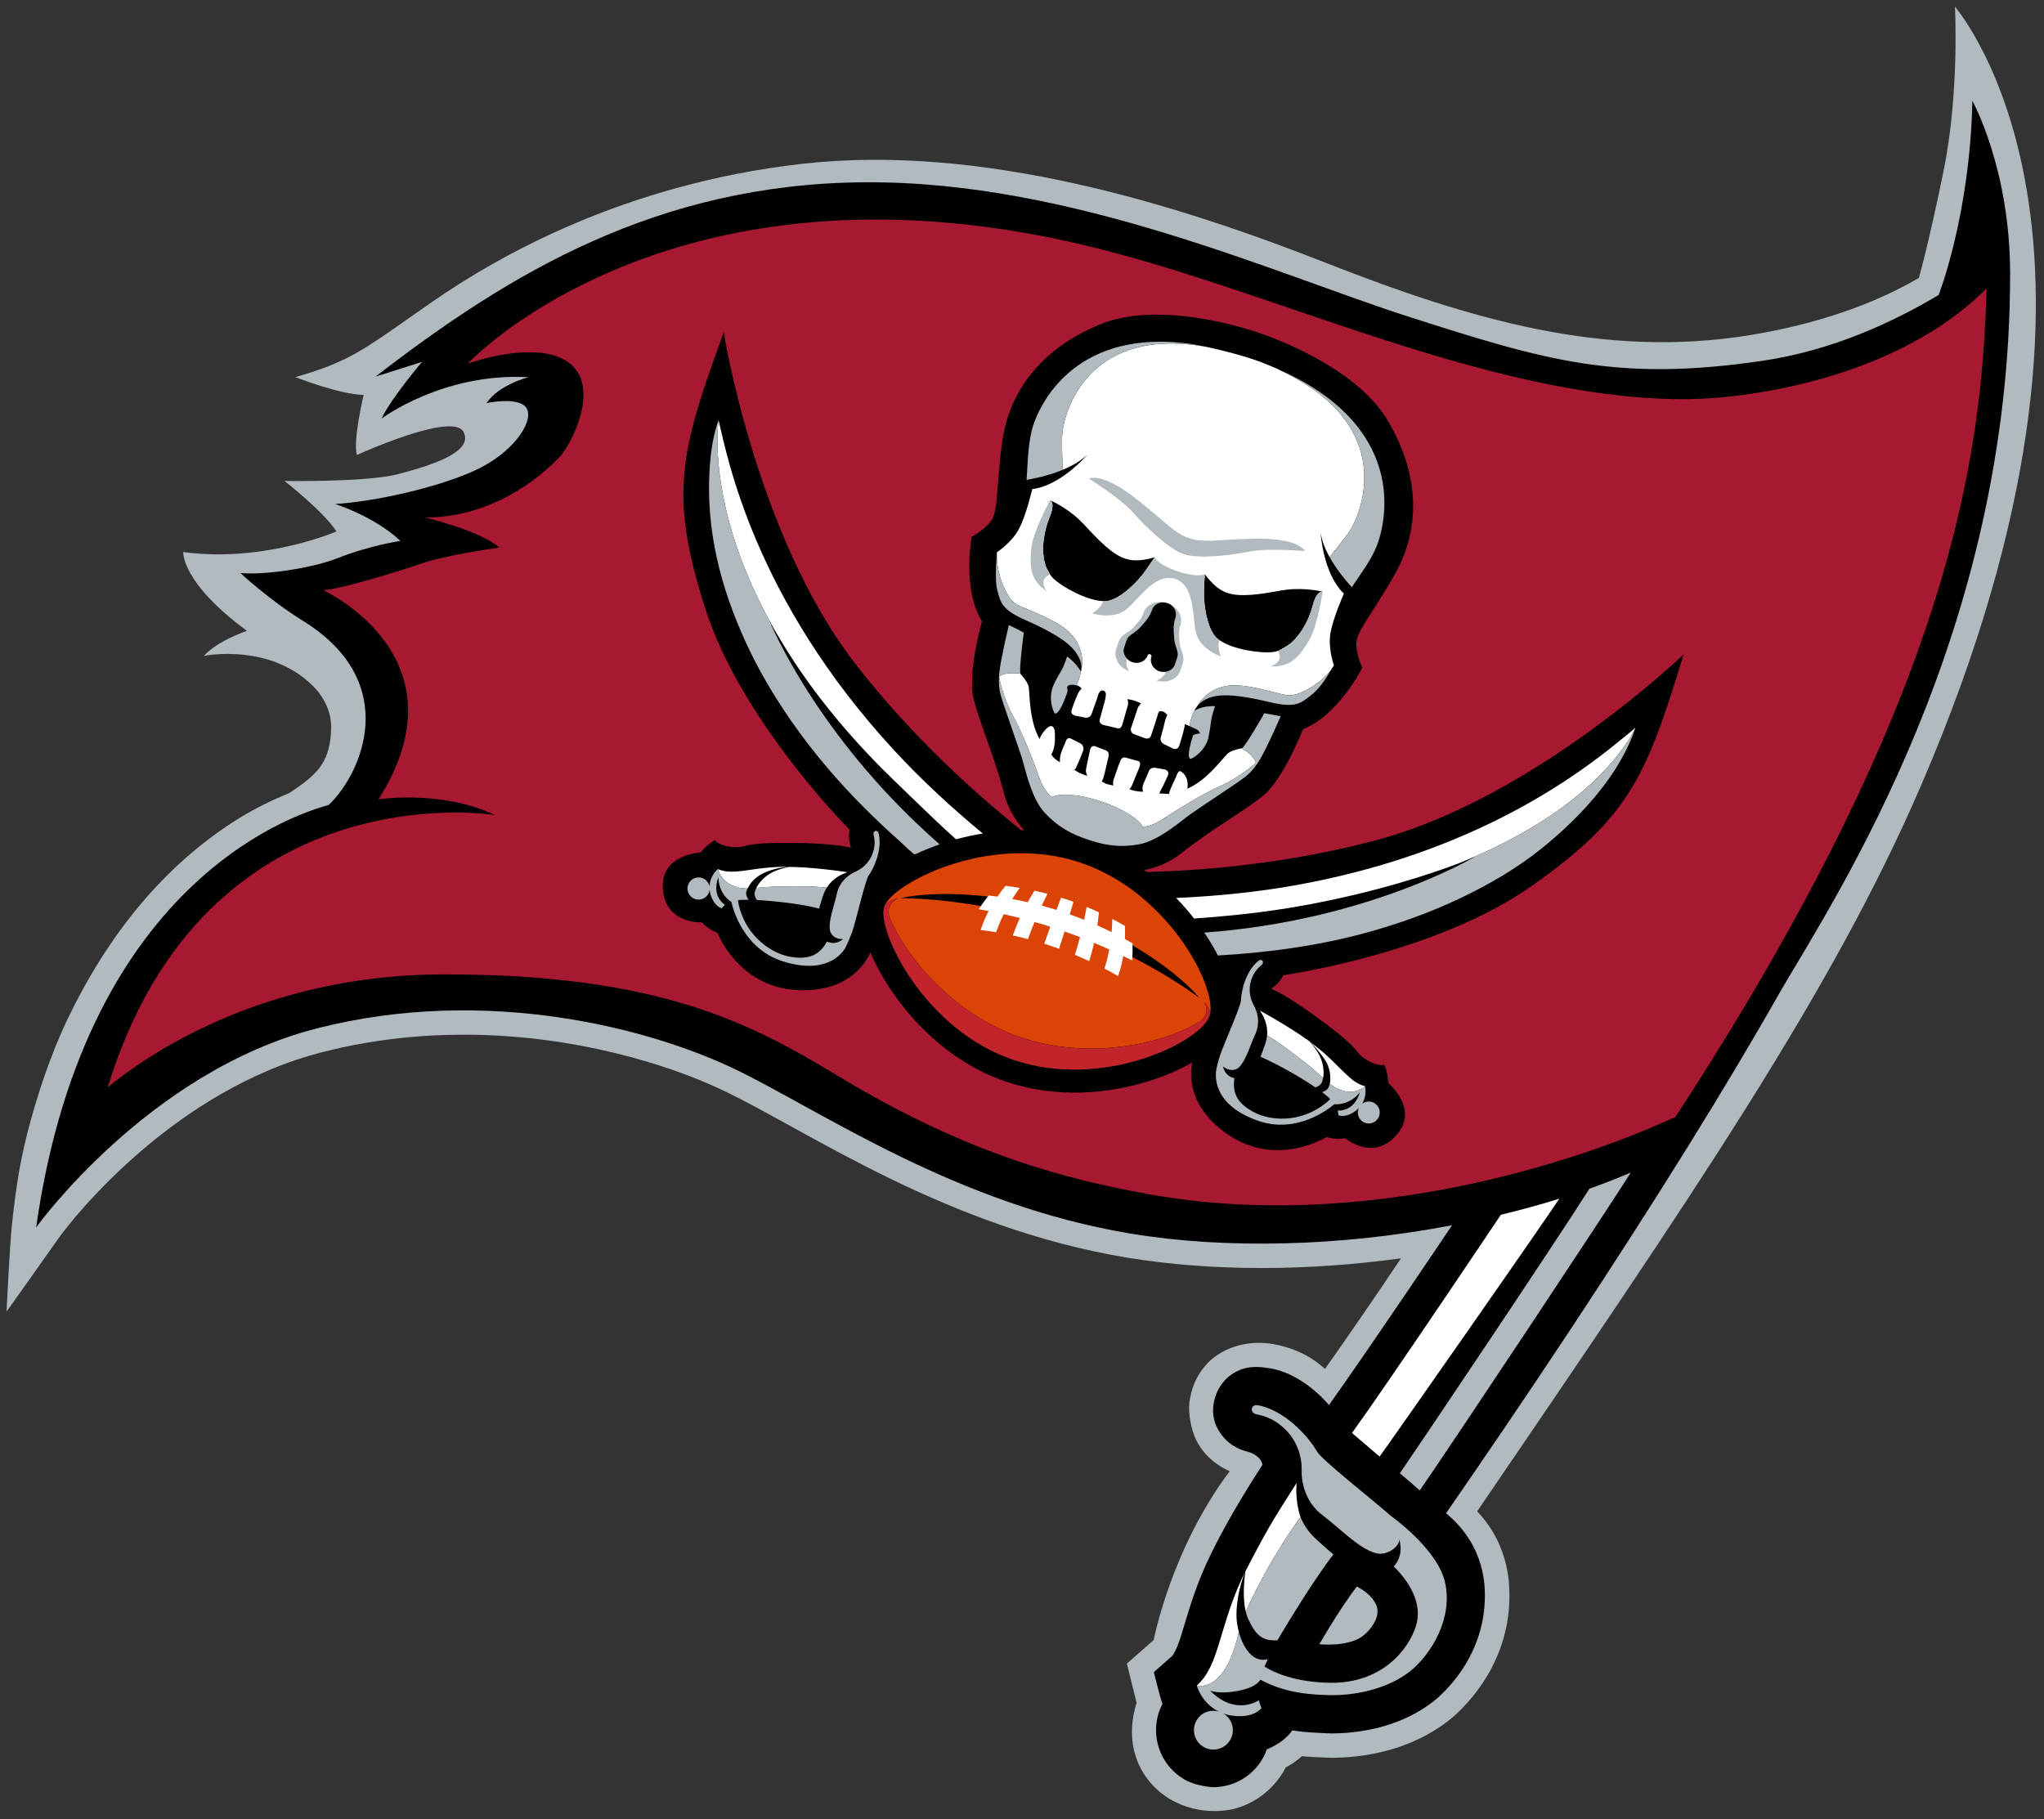
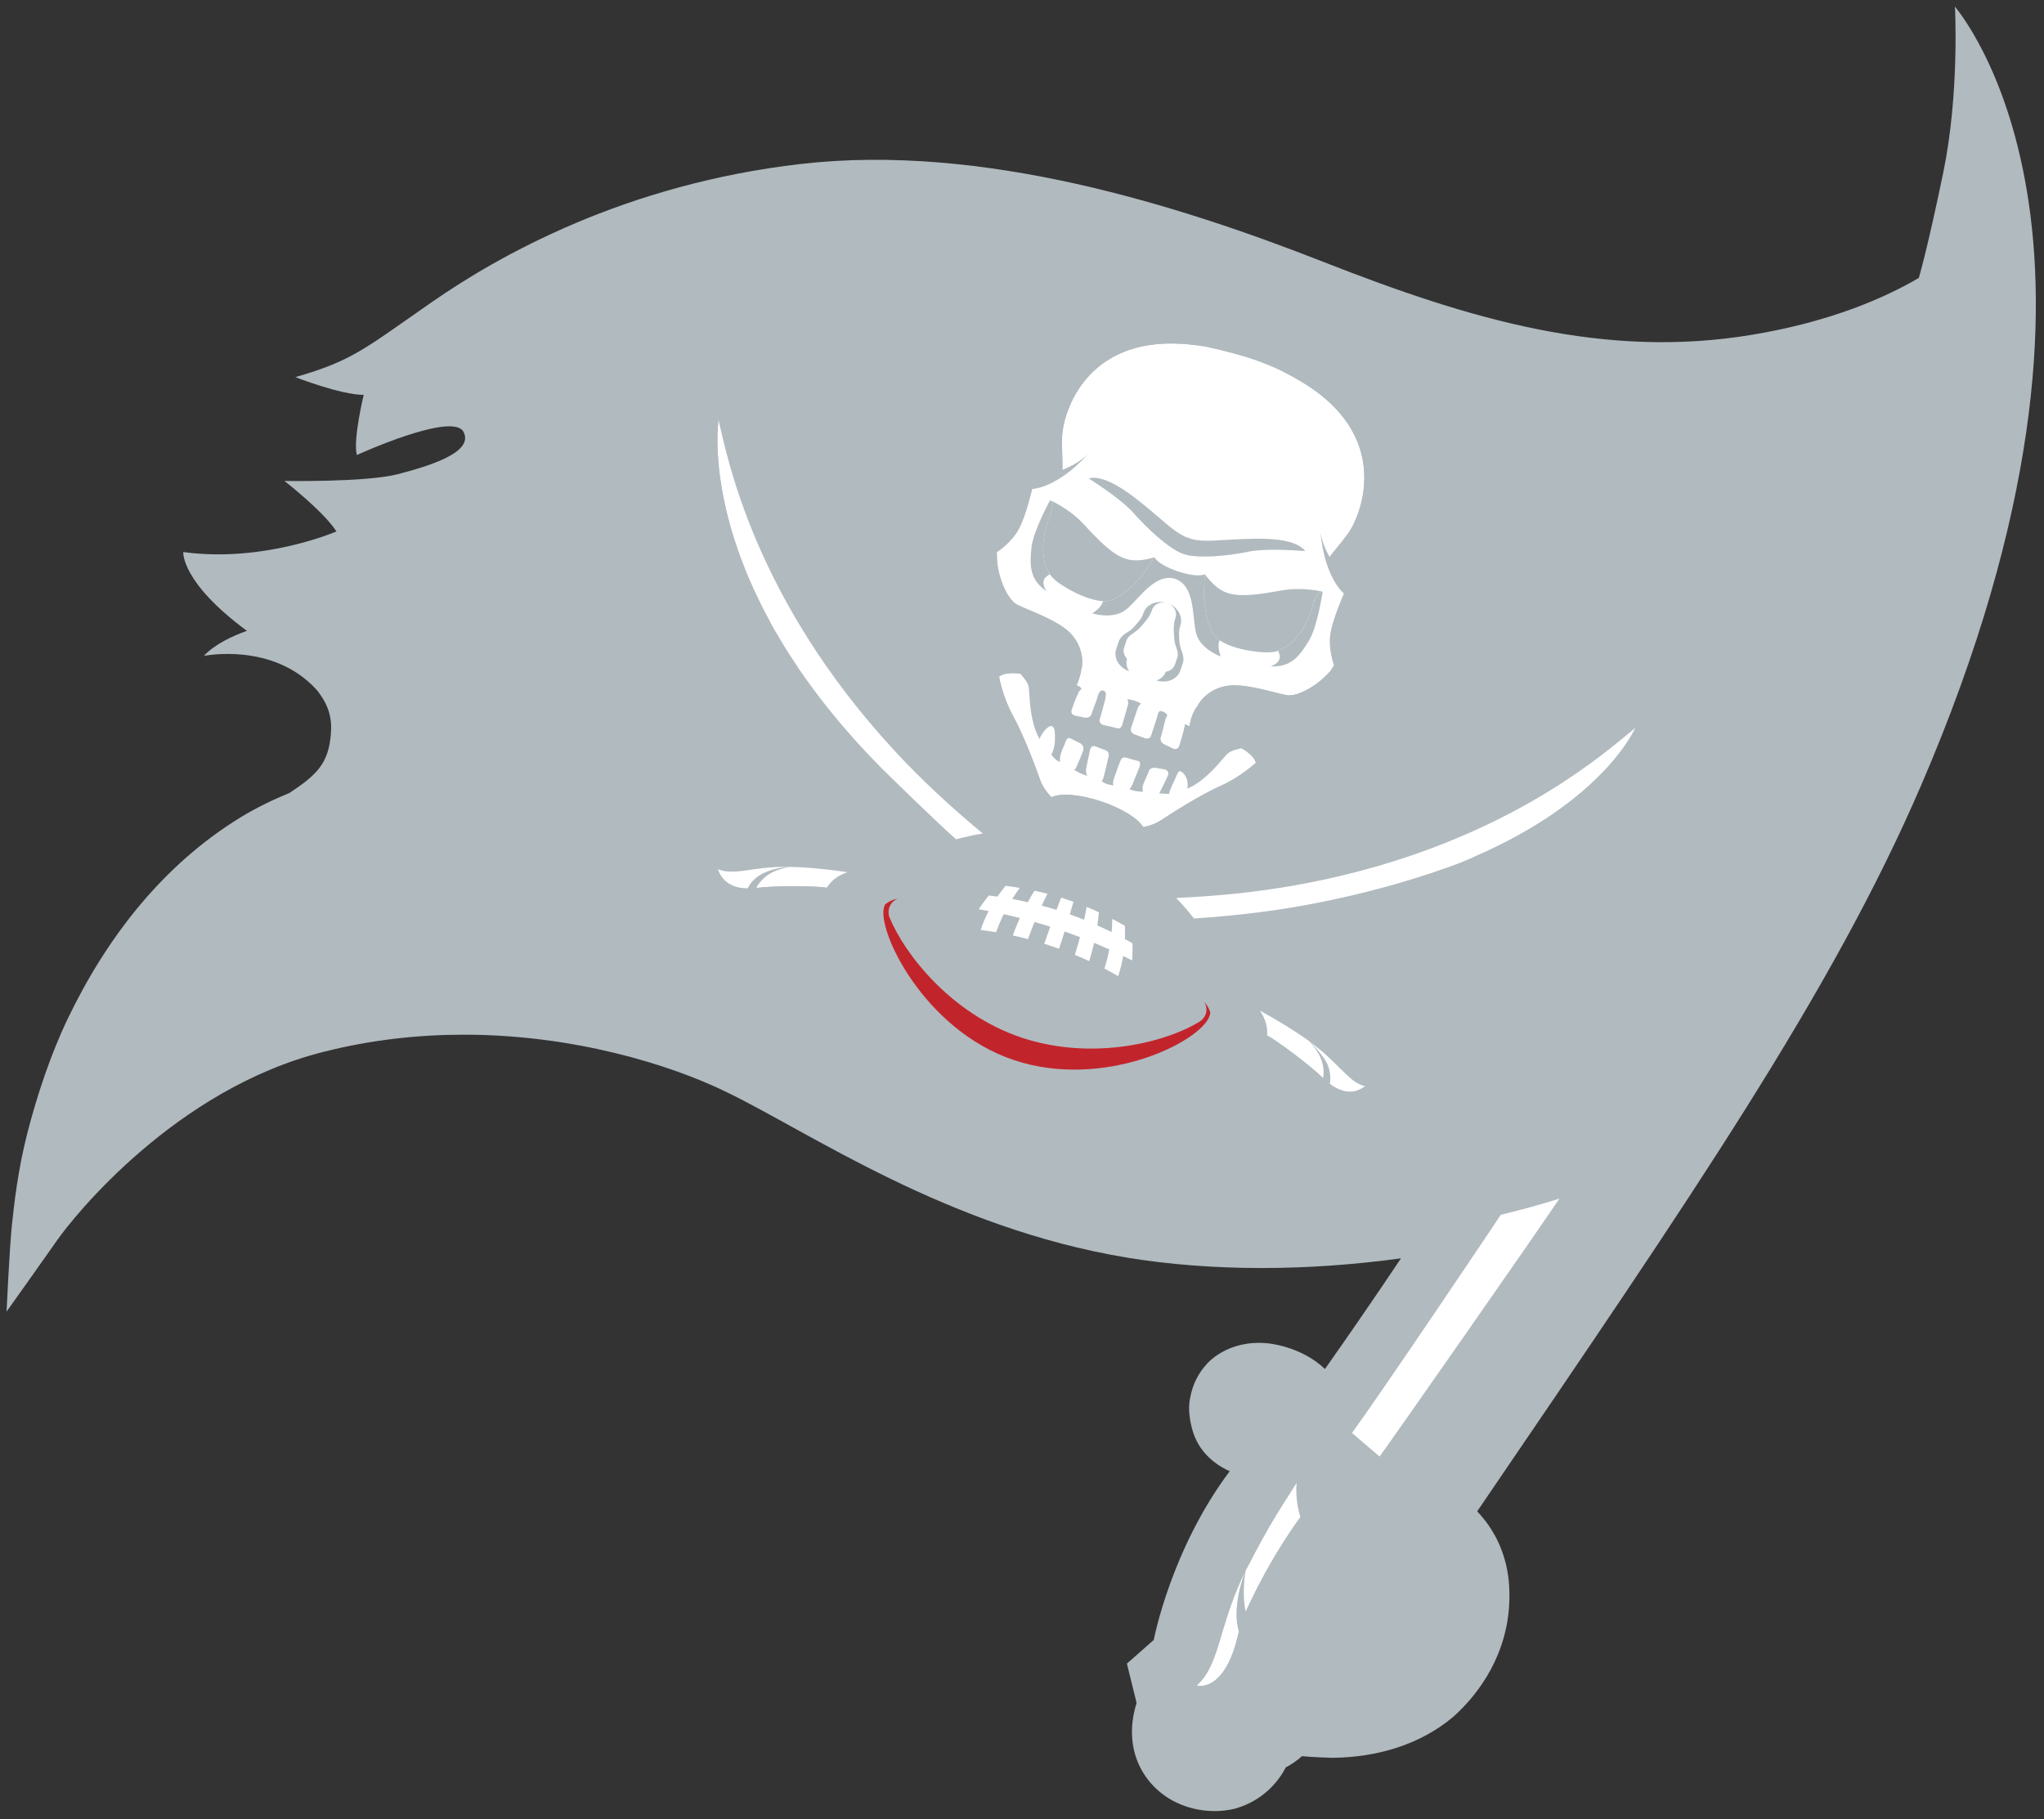
<svg xmlns="http://www.w3.org/2000/svg" viewBox="0 0 300 267.02">
  <rect x="0" y="0" width="300" height="267.02" fill="#333333" stroke="none" />
  <g transform="matrix(.693 0 0 .693 -23.292 -39.934)" fill-rule="evenodd">
    <g>
      <path d="m447.65 59.002s1.001 18.324-2.46 35.099c-3.344 16.209-5.185 22.385-5.185 22.385-7.078 4.15-18.536 9.255-35.285 12.042-31.259 5.211-59.625-3.185-90.592-15.342-30.976-12.157-72.419-25.251-110.87-20.836-37.284 4.282-63.96 19.385-78.143 29.233-14.183 9.839-16.793 12.44-28.95 15.917 0 0 9.556 3.76 14.475 3.76 0 0-2.318 9.564-1.451 12.741 0 0 20.261-9.264 22.579-4.919 2.318 4.344-7.237 7.246-13.891 8.972-6.654 1.743-24.03 1.442-24.03 1.442s8.149 6.308 11.024 10.688c0 0-15.36 6.689-32.445 4.371 0 0-0.566 6.326 13.475 16.687-2.99 1.071-6.777 2.805-9.122 5.309 0 0 14.714-3.035 23.96 7.264 2.433 3.053 3.229 5.786 2.955 9.237-0.504 6.255-2.902 8.644-8.795 12.537-3.371 1.371-6.954 3.088-10.414 5.202-16.271 9.998-28.171 25.216-36.523 42.602-3.619 7.529-6.512 16.28-8.556 24.216-2.044 7.981-2.796 15.068-3.274 19.492-0.478 4.415-1.133 18.333-1.133 18.333s7.299-10.228 10.723-15.13c3.406-4.884 24.995-32.029 56.44-39.894 10.06-2.557 20.076-3.628 29.649-3.628 23.013-0.018 43.566 6.229 55.732 12.183 17.66 8.547 46.672 28.72 84.708 35.028 8.955 1.478 18.607 2.212 28.614 2.212 9.6 0 19.536-0.699 29.463-2.053-5.609 8.37-10.989 16.191-16.103 23.438-5.185-4.937-12.219-5.45-12.219-5.45-8.529-0.805-12.802 4.388-12.802 4.388-1.726 1.867-3.018 4.291-3.522 7.149-0.602 2.646 0.115 5.725 0.611 7.29 1.627 5.167 6.042 7.521 7.759 8.273-12.466 16.607-16.085 35.728-16.085 35.736l-5.689 5.017 2.053 8.317c-3.167 10.201 1.805 17.855 8.255 21.022 6.547 3.221 12.661 1.354 12.661 1.354 3.849-1.079 7.335-3.504 9.706-7.061 0.364-0.54 0.681-1.088 0.964-1.637 1.327-0.717 2.469-1.522 3.442-2.389 1.796 0.203 6.397 0.345 6.397 0.345 9.432-0.08 18.651-2.752 25.685-8.724 5.539-4.955 11.635-13.404 11.847-24.951 0-2.168 0.398-10.909-6.822-18.527 45.558-66.889 75.135-109.95 94.016-153.76 50.025-116.14 7.353-164.56 7.167-164.97z" fill="#b1babf" />
-       <path d="m451.34 78.998c-0.505 24.225-7.141 41.098-7.141 41.098-9.484 5.68-22.429 11.741-37.214 13.935-30.887 4.565-46.061-0.053-74.666-9.202-28.587-9.149-71.49-28.888-115.52-28.596-44.044 0.283-75.48 19.403-103.64 41.151 0.434-0.133 7.344-2.292 9.839-3.114 0 0-6.574 7.715-8.573 12.006 0 0 13.104-9.794 31.091-8.75 0 0-6.255 1.566-8.865 5.477 0 0 7.299-1.575 8.6 1.301 1.31 2.867-3.123 9.387-11.201 13.033-8.078 3.654-21.12 6.521-29.463 7.043 0 0 8.352 2.61 13.82 7.821 0 0-6.37 0.911-13.298 3.645-5.769 2.283-16.165 3.654-20.598 3.132 0 0 6.069 5.68 13.298 10.166 21.164 13.13 12.228 32.595 5.415 38.974-4.486 1.274-51.246 13.997-61.961 89.486 0 0 23.694-33.055 59.572-42.186 35.886-9.131 70.676 0 88.937 8.91 18.262 8.918 46.53 28.481 83.275 34.577 20.208 3.353 44.54 2.743 68.092-1.761-0.38 0.584-18.35 27.313-26.074 38.09 0 0-5.733-7.202-13.493-7.919 0 0-3.256-0.655-5.893 0.717v9e-3c-2.327 1.071-4.318 3.362-4.964 6.538-0.654 3.221 0.513 5.716 2.036 7.485 1.45 1.69 3.273 2.548 4.75 2.946 1.318 0.319 3.15 1.124 3.495 2.867-3.539 5.45-8.388 13.325-11.883 20.934-2.743 5.99-4.052 11.13-5.149 14.59-1.035 3.548-1.955 4.937-2.256 5.114l-3.725 3.283s1.425 5.76 1.831 6.724c-0.902 1.716-1.354 3.61-1.363 5.477v0.106c0 3.911 1.929 7.751 5.433 10.061 2.734 1.884 6.689 1.999 6.689 1.999 3.902 0 7.733-1.929 10.042-5.397 0.557-0.841 0.983-1.725 1.292-2.61 2.805-1.141 4.53-2.734 5.424-4.043 2.079 0.478 8.131 0.664 8.379 0.664 8.458-0.062 16.474-2.486 22.341-7.485 4.716-4.22 9.865-11.439 10.033-21.111 0-1.725 0.522-10.821-8.211-18.041 7.547-10.909 16.82-24.508 26.57-39.257 18.129-27.472 32.958-51.343 44.239-71.276 11.803-20.262 48.733-75.923 48.654-152.14-0.035-22.208-7.989-36.47-7.989-36.47z" />
-       <path d="m219.99 104.13c-58.702-0.312-87.302 30.503-87.316 30.518 9e-3 -9e-3 13.944-5.079 20.969-0.514 7.636 4.964 0.903 17.767-1.557 20.324-7.061 7.353-17.208 12.783-28.418 12.783 0 0 11.863 2.851 15.703 6.381 0 0-11.005 1.442-17.004 3.522-5.99 2.088-17.723 5.477-20.324 5.477 0 0 30.905 14.129 11.723 44.309 0 0 13.413-2.053 24.588 3.309 0 0-61.225-9.882-81.938 57.697 7.804-6.432 32.321-23.73 70.49-23.916 46.079-0.203 65.844 10.396 84.15 21.482 27.906 16.917 49.007 21.925 65.039 24.916 46.071 8.6 92.336-6.893 112.38-16.236 58.192-89.159 64.888-139.52 65.879-175.48-18.801 18.925-50.308 23.561-64.588 23.473-42.487-0.257-88.505-24.164-129.33-33.277-14.79-3.3-28.27-4.705-40.453-4.769zm57.447 20.152c11.169-0.283 22.371 3.709 22.504 3.756 0.177 0.053 20.288 6.38 27.578 18.66 7.326 12.343 6.353 23.579 1.92 31.781-4.432 8.211-8.697 12.837-8.582 15.58 0.106 2.734 1.281 4.981 1.281 4.981s-5.078 10.149-12.555 13.016c0 0-4.131 10.68-8.59 14.219-4.442 3.539-11.078 7.185-17.068 11.98-2.362 1.893-5.077 3.06-7.971 3.652 0.195 0.142 0.38 0.284 0.574 0.426 12.042-0.319 30.056-1.778 48.91-6.848 33.206-8.936 64.748-39.25 64.748-39.25-7.891 25.818-11.414 34.349-32.002 48.93-20.598 14.572-52.848 19.021-52.848 19.021-0.363 1.398-2.496 2.867-2.496 2.867s3.302 1.22 11.406 7.316c8.096 6.096 5.901 5.796 8.484 7.539 2.427 1.629 3.869 1.298 4.035 1.252l0.018-6e-3c0.779 1.566 0.877 3.894 0.877 3.894 1.079 1.018 6.36 6.059 1.449 11.279-4.919 5.22-10.6 0.373-10.6 0.373-2.008 0.425-3.963-0.24-3.963-0.24s-10.512 6.619-20.951-0.592c-8.495-5.857-7.981-12.803-7.484-15.201-2.868 1.646-5.948 2.929-9.105 3.92-8.521 2.672-19.394 3.778-30.197 0.186-7.096-2.389-12.971-6.529-17.607-11.121-4.645-4.601-8.078-9.68-10.316-14.254-0.336-0.699-0.654-1.388-0.938-2.061-0.743 1.77-4.301 8.485-15.316 8.006-12.679-0.549-17.076-12.166-17.076-12.166s-1.956-0.654-3.301-2.193c0 0-7.448 0.442-8.227-6.689-0.77-7.131 6.493-7.962 7.971-8.121 0 0 1.469-1.805 3.035-2.584 0 0 0.885 1.283 3.99 1.451 3.106 0.168 1.177-0.921 11.316-0.895 10.14 0.018 13.502 1.045 13.502 1.045s-0.815-2.461-0.258-3.797c0 0-23.03-23.003-30.666-47.051s-5.3-32.967 3.973-58.324c0 0 6.875 43.203 27.977 70.348 12.042 15.492 25.589 27.569 35.012 35.09 0.212 0 0.432 0.01 0.645 0.01-2.008-2.239-3.538-4.867-4.299-7.875-1.885-7.432-4.973-14.342-6.389-19.846-1.416-5.512 1.734-16.527 1.734-16.527-4.229-6.777-2.168-17.934-2.168-17.934s2.292-1.089 4.035-3.203c1.734-2.123 1.131-8.388 2.547-17.607 1.416-9.219 7.416-18.758 20.705-24.182 3.305-1.349 7.023-1.917 10.746-2.012z" fill="#a71930" />
-       <path d="m249.18 238.35c-12.944 0.211-24.428 6.091-27.564 10.053-0.17 0.215-0.33 0.44-0.465 0.678-0.014 0.025-0.03 0.075-0.051 0.094 1.236-1.014 2.607-1.211 2.607-1.211-2.172 1.005-2.076 3.175-1.705 3.978 3.164 7.738 13.043 20.447 27.912 25.439 15.149 5.081 30.88 0.972 37.928-3.471 0.82-0.581 1.906-2.046 0.848-4.043 0 0 0.826 0.845 1.258 2.199 0.183-1.316-0.103-3.178-0.834-5.359-2.825-8.406-12.24-21.525-26.758-26.396-4.383-1.47-8.861-2.031-13.176-1.961zm-14.652 8.635c2.548 0.02 5.348 0.184 8.316 0.537-0.518 0.649-1.016 1.321-1.494 2.014-6.461-1.153-12.328-1.632-17.07-1.674 2.456-0.545 6.002-0.91 10.248-0.877zm38.932 10.869c6.682 3.917 11.655 8.133 14.189 11.152-3.715-2.74-8.546-5.782-14.219-8.672 0.037-0.832 0.048-1.659 0.029-2.481z" fill="#dc4405" />
      <path d="m282.12 130.38c-19.495-0.247-23.493 15.662-23.574 19.826-0.062 3.352 0.161 5.616 0.055 6.961 1.982-0.814 3.893-1.867 5.354-3.273-0.337 0.389-5.841 6.655-11.725 7.318 0 0-1.292 5.67-2.867 8.537-1.557 2.876-4.609 4.84-4.609 4.84-0.292 4.052 1.893 9.918 4.326 11.139 2.424 1.221 8.91 3.363 11.432 6.238 2.513 2.876 2.584 5.928 2 8.096-0.186 0.894-0.575 1.955-0.885 2.725 0.08 0.018 0.152 0.035 0.213 0.053 0.531 0.186 0.823 0.549 0.812 0.744 0 0-0.282 0.177-0.494 0.504-0.203 0.327-0.559 1.168-0.656 1.398-0.354 0.876-0.608 1.583-0.91 2.459-0.018 0.026-0.018 0.053-0.018 0.08-0.283 0.841 0.566 1.133 0.566 1.133 0 9e-3 0.087 0.035 0.096 0.035 0.681 0.124 1.417 0.274 2.178 0.434l0.031 4e-3c0.175 0.022 1.022 0.087 1.33-0.729 0.327-0.964 0.612-1.762 0.975-2.727 0.018-0.053 0.044-0.114 0.07-0.176l0.027-0.062s0.22-0.664 0.318-1.062c0.088-0.372 0.479-1.008 0.832-1.008 0.372 0 0.875 0.178 0.822 0.93-0.053 0.752-0.204 1.247-0.23 1.336-9e-3 0.035-0.018 0.079-0.018 0.105-0.336 1.186-1.018 3.682-1.018 3.682-0.327 0.956 0.717 1.256 0.717 1.256 0.636 0.177 1.593 0.328 2.266 0.531 0.044 9e-3 0.08 0.016 0.133 0.025 0 0 0.795 0.257 1.078 0.15 0.292-0.106 0.478-0.548 0.531-0.689 0.044-0.142 1.106-3.85 1.221-4.248 0.081-0.301 0.044-0.901-0.115-1.246 0.053 9e-3 1.018 0.177 1.559 0.354 0.45 0.159 1.053 0.399 1.353 0.629-0.46 0.23-0.761 0.99-0.787 1.096-9e-3 0.018-0.019 0.026-0.019 0.035-0.071 0.248-0.158 0.488-0.229 0.727-0.336 1.018-0.78 2.317-1.125 3.344-0.053 0.274-0.105 0.955 0.691 1.256 0.044 9e-3 0.08 0.036 0.123 0.045 0.664 0.248 1.505 0.549 2.123 0.797l0.037 0.012c0.069 0.022 0.231 0.068 0.424 0.068 0.31 0 0.691-0.116 0.867-0.646 0.159-0.487 0.522-1.567 0.84-2.549 0.311-0.973 0.593-1.857 0.602-1.963 9e-3 -0.186 0.231-0.531 0.363-0.646 0.363-0.026 0.627 0.026 0.875 0.15 0.292 0.142 0.629 0.504 0.762 0.637-0.195 0.336-0.504 1.195-0.584 1.664-0.062 0.398-0.531 2.106-0.752 2.902-0.026 0.062-0.045 0.15-0.07 0.221-0.019 0.027-9e-3 0.052-0.018 0.088-9e-3 0.026-0.019 0.045-0.01 0.062-0.124 0.823 0.672 1.238 0.672 1.238 0.708 0.336 1.389 0.663 2.01 0.973 0 0 0.089 0.035 0.098 0.035 0 0 0.848 0.276 1.131-0.564 9e-3 -0.026 0.026-0.053 0.035-0.062 0.284-0.885 0.507-1.619 0.754-2.522 0.062-0.248 0.133-0.496 0.195-0.744 0.017-0.026 0.025-0.096 0.035-0.193 0.017-0.062 0.14-0.505 0.176-0.779 0.027-0.142 0.027-0.274 0.018-0.371 0 0 0.47 0.185 1.018 0.424 0.221-1.858 1.018-3.246 1.018-3.246 0.177-0.425 0.433-0.788 0.707-1.115-9e-3 0-0.018 8e-3 -0.018 8e-3 1.018-1.752 2.867-3.486 5.938-4.123 3.743-0.77 10.202 1.424 12.883 1.92 2.362 0.434 6.76-2.132 9.271-5.096 0.46-0.708 0.779-1.221 0.779-1.221s-1.256-3.406-0.77-6.644c0.495-3.229 2.875-8.547 2.875-8.547l-0.211-0.207c-4.091-4.127-4.69-12.161-4.725-12.684l-2e-3 -0.021v-6e-3c0.274 1.77 0.991 3.54 1.92 5.203 0.779-1.177 2.292-2.777 3.973-5.113 1.194-1.672 3.371-6.204 3.371-11.742 0-6.3-2.814-13.917-13.068-20.154-0.035-0.027-0.071-0.055-0.115-0.072-0.124-0.08-0.256-0.158-0.389-0.229-1.318-0.796-2.628-1.495-3.857-2.088-0.567-0.274-1.115-0.523-1.637-0.762-0.531-0.23-1.036-0.442-1.514-0.637-0.363-0.15-0.708-0.284-1.035-0.408-0.248-0.097-0.488-0.185-0.717-0.273-0.788-0.292-1.442-0.504-1.92-0.654-0.097-0.035-0.186-0.062-0.283-0.098-0.973-0.31-4.699-1.434-9.344-2.398-2.361-0.402-4.544-0.599-6.561-0.625zm-96.332 16.213s-2.819 17.61 10.848 42.641l0.98 1.762c0.64 1.04 1.441 2.433 2.473 4.121 4.951 7.928 11.533 16.454 20.348 25.328l0.021 0.021c0.55 0.54 11.082 10.915 15.635 14.928 1.808-0.494 3.706-0.902 5.67-1.221-6.507-5.381-12.918-11.271-18.779-17.621-29.629-32.097-35.29-61.943-37.195-69.959zm70.229 17c0.203 0.08 3.415 1.487 6.246 4.186 0.284 0.266 0.558 0.54 0.824 0.822 3.077 3.345 5.99 6.406 8.848 7.361 0.929 0.31 1.91 0.381 2.805 0.338 9e-3 0 0.025 2.3e-4 0.045-0.01 0.247-9e-3 0.486-0.026 0.715-0.053 1.469-0.186 2.639-0.576 2.639-0.576s-1.522 2.329-2.514 3.629c-0.999 1.31-5.247 6.016-8.449 5.662-0.026 0-0.054-0.018-0.08-0.018-3.354-0.168-8.494-2.938-10.477-4.857-0.265-0.265-0.671-0.842-0.68-0.842-0.062 0.053-0.126 0.098-0.197 0.143 0.071-0.044 0.135-0.097 0.197-0.15 0.035-0.035-0.639-1.204-0.684-1.293-1.062-2.566-0.814-5.759-0.15-8.334 0.195-0.752 0.427-1.495 0.719-2.221 0 0 1.15-2.486 0.486-3.486-0.08-0.088-0.169-0.178-0.248-0.258l-0.018-8e-3c0-8e-3 -0.011-0.017-0.027-0.035zm32.766 15.645s0.034 0.044 0.053 0.07c0.133 0.195 0.752 1.052 1.699 1.963 0.168 0.168 0.345 0.328 0.531 0.488 9e-3 8e-3 0.024 0.018 0.033 0.035 0.691 0.575 1.507 1.105 2.445 1.416 2.856 0.964 7.024 0.283 11.492-0.531 0.39-0.061 0.769-0.115 1.15-0.16 4.008-0.459 7.531 0.426 7.531 0.426l8e-3 0.025-0.08-8e-3c-0.116 0.017-0.229 0.035-0.354 0.053-1.132 0.397-1.717 3.08-1.717 3.08-0.221 0.805-0.496 1.591-0.824 2.361-0.752 1.733-1.795 3.425-3.113 4.797-0.991 1.035-2.079 1.549-3.291 2.231l-0.01-0.01c-0.017 0-0.699 0.212-1.061 0.256-2.745 0.337-8.513-0.547-11.281-2.441-0.027-9e-3 -0.046-0.019-0.062-0.027-2.779-1.655-3.337-7.981-3.346-9.619-8e-3 -1.627 0.185-4.357 0.195-4.404zm-40.816 20.967c-0.953 0.01-2.081 0.164-2.773 0.744 0 0 0.807 4.436 2.981 8.336 2.17 3.897 4.758 10.74 5.717 13.504 0.394 1.135 1.162 2.422 2.42 3.711 1.726-0.959 5.958-0.66 10.566 0.889 4.409 1.481 7.849 3.66 8.838 5.424 1.585-0.292 2.839-0.823 3.762-1.438 2.437-1.624 8.62-5.523 12.709-7.322 4.083-1.799 7.4-4.85 7.4-4.85-0.335-1.457-2.309-2.695-2.988-3.086-0.406 0.074-2.021 0.398-2.83 0.994-0.925 0.681-4.286 5.682-8.688 7.562 0.417-2.475-1.184-3.756-1.596-3.713-0.408 0.049-0.733 1.019-0.818 1.264-0.085 0.249-0.934 1.922-1.225 2.707-0.29 0.786-0.203 0.848-0.203 0.848-0.707-0.019-1.413-0.058-2.113-0.113 0.674-1.27 1.275-2.534 1.842-3.793 0.41-1.051-0.713-1.282-0.719-1.289-0.627-0.096-1.252-0.201-1.879-0.318-0.025-4e-3 -0.042 5e-5 -0.068-2e-3 -0.786-0.14-1.262 0.352-1.363 0.652-0.078 0.199-0.152 0.397-0.236 0.594-0.287 0.695-0.597 1.387-0.896 2.08-0.014 0.04-0.024 0.085-0.045 0.121-0.356 0.876-0.055 1.609-0.055 1.609-0.246-0.017-0.828 2e-3 -1.811-0.191-0.466-0.093-1.088-0.369-1.088-0.369 0.346-0.283 0.555-0.821 0.562-0.818 0.626-1.531 1.594-3.908 1.594-3.908s0.382-1.023-0.285-1.221c-0.902-0.225-1.799-0.47-2.691-0.738-0.677-0.143-0.973 0.412-1.047 0.594-0.138 0.359-0.381 0.912-0.463 1.162-0.344 0.979-0.685 1.952-1.023 2.922 0 0.015 1e-4 0.027-4e-3 0.039-0.211 0.626-0.045 1.213-0.045 1.213s-0.867-0.177-1.322-0.297c-0.46-0.121-1.145-0.602-1.145-0.602 0.111-0.114 0.243-0.423 0.338-0.645 0.415-1.452 0.806-3.272 1.154-4.789 0.026-0.212 0.031-0.843-0.607-1.111-0.761-0.278-1.521-0.569-2.268-0.877-0.664-0.209-0.955 0.337-1.059 0.66-0.301 1.374-0.653 3.016-0.881 4.209-0.096 0.837 0.283 1.422 0.283 1.422-0.35-0.087-1.06-0.393-1.631-0.635-0.373-0.157-1.203-0.701-1.203-0.701 0.425-0.038 0.668-0.943 0.668-0.943 0.473-0.979 0.786-1.828 1.156-2.756 0.014-0.045 0.035-0.082 0.049-0.127 0.011-0.027 0.015-0.048 0.031-0.084 0.366-0.984-0.319-1.507-0.434-1.59-0.987-0.493-2.099-1.074-2.109-1.074-0.564-0.303-0.943 0.097-1.062 0.484-0.392 1.108-1.004 2.114-1.217 3.332-0.098 0.69-0.041 1.174-0.041 1.174-1.346-0.641-1.842-1.654-1.842-1.654 0.321-0.385 0.75-1.743 0.76-3.014 0.014-1.271 0.095-2.458-0.5-2.879-0.595-0.422-1.587 0.646-2.098 1.4-0.506 0.754-0.623 1.193-0.623 1.193v0.098c-2.384-4.153-2.052-10.189-2.373-11.297-0.33-1.101-1.73-2.572-1.73-2.572s-0.779-0.135-1.732-0.125zm132.01 11.557c-0.033 0.066-1.126 0.967-2.885 2.393-0.754 0.621-1.579 1.292-2.516 2.033-10.253 8.097-31.637 22.659-66.455 28.916-8.439 1.516-17.038 2.347-25.412 2.717 1.379 1.426 2.64 2.878 3.789 4.352 0 0 3.664-0.269 4.17-0.311 6.32-0.531 12.637-1.3 18.881-2.428 15.446-2.789 27.123-6.734 32.67-8.82 1.297-0.511 2.535-1.036 3.748-1.562 27.285-11.837 33.844-26.903 34.01-27.289zm-180.36 29.459c-2.015 0.01-4.03 0.208-6.025 0.486-1.768 0.246-3.465 0.554-5.1 0.539-0.39-1e-3 -0.769-0.023-1.139-0.072l-0.365-0.059c-0.46-0.087-0.908-0.217-1.348-0.404 0.019 0.073 0.972 4.104 6.295 4.104 0.05-0.057 0.236-0.408 0.27-0.471 0.509-0.962 1.506-1.877 2.441-2.422 0.01-6e-3 0.018-0.015 0.027-0.019 1.635-0.982 4.204-1.577 5.826-1.666 0.047-5e-3 -0.572-0.018-0.883-0.016zm1.127 0.014c-1.447 0.28-3.108 0.798-4.269 1.561-1.347 0.875-2.219 1.966-2.678 2.898 4.417-0.522 12.785-0.412 14.9-0.047 0.013-0.016 0.032-0.034 0.049-0.051 1.22-1.93 3.03-2.788 4.344-3.225-2.189-0.347-4.756-0.641-6.963-0.838-1.096-0.098-2.194-0.177-3.293-0.23-0.696-0.035-1.393-0.054-2.09-0.068zm45.84 4.008c-0.611 0.74-1.191 1.504-1.734 2.291-0.614-0.088-1.222-0.167-1.822-0.238-0.062 0.074-0.119 0.152-0.18 0.229-0.518 0.649-1.016 1.321-1.494 2.014-0.155 0.224-0.309 0.448-0.459 0.676 0.693 0.12 1.396 0.247 2.103 0.383-0.67 1.279-1.244 2.614-1.697 4 1.096 0.136 2.193 0.296 3.281 0.484 0.458-1.317 0.999-2.591 1.609-3.824 1.125 0.249 2.267 0.519 3.416 0.811-0.545 1.201-1.05 2.431-1.498 3.693 1.078 0.237 2.158 0.493 3.221 0.777 0.435-1.236 0.901-2.446 1.389-3.635 1.103 0.314 2.211 0.647 3.326 1.002-0.428 1.19-0.851 2.398-1.268 3.621 1.053 0.326 2.093 0.677 3.133 1.051 0.404-1.227 0.795-2.447 1.172-3.654 1.105 0.388 2.192 0.787 3.262 1.199-0.328 1.244-0.69 2.495-1.088 3.746 1.019 0.418 2.034 0.863 3.037 1.326 0.404-1.286 0.751-2.578 1.039-3.871 1.093 0.457 2.164 0.924 3.213 1.4-0.257 1.362-0.596 2.714-1.027 4.051 0.979 0.51 1.952 1.041 2.904 1.594 0.48-1.395 0.832-2.818 1.07-4.26 0.645 0.313 1.278 0.63 1.904 0.947 0.013-0.24 0.026-0.48 0.037-0.719 0.037-0.832 0.048-1.659 0.029-2.481-4e-3 -0.147-7e-3 -0.293-0.012-0.439-0.522-0.3-1.05-0.597-1.592-0.893 0.039-0.932 0.036-1.866-6e-3 -2.801-0.896-0.511-1.783-0.997-2.666-1.455-0.016 0.927-0.064 1.859-0.143 2.791-0.984-0.488-1.994-0.965-3.029-1.428 0.136-0.925 0.248-1.851 0.338-2.768-0.868-0.406-1.726-0.785-2.592-1.145-0.163 0.9-0.345 1.809-0.541 2.725-0.993-0.399-2.003-0.785-3.035-1.152 0.266-0.898 0.525-1.785 0.775-2.662-0.864-0.311-1.736-0.602-2.613-0.875-0.33 0.849-0.661 1.715-0.99 2.592-1.047-0.326-2.087-0.628-3.121-0.904 0.397-0.853 0.804-1.692 1.219-2.512-0.903-0.231-1.824-0.448-2.758-0.648-0.487 0.792-0.957 1.605-1.41 2.434-1.111-0.25-2.21-0.475-3.295-0.672 0.505-0.806 1.037-1.593 1.594-2.356-0.979-0.165-1.978-0.313-3.002-0.445zm53.861 26.441c0.783 1.137 1.72 2.999 1.535 5.266 1.898 0.983 8.64 5.939 11.848 9.025 0.196-1.023 0.159-2.419-0.391-3.93-0.466-1.31-1.472-2.722-2.459-3.82-0.127-0.095-0.256-0.19-0.385-0.285-1.01-0.725-2.046-1.412-3.092-2.084-1.464-0.941-2.953-1.843-4.461-2.713-0.715-0.411-1.436-0.814-2.156-1.219-0.152-0.086-0.293-0.157-0.439-0.24zm10.703 6.654c0.065 0.054 3.021 3.172 3.67 4.873 0.388 0.962 0.604 2.155 0.541 3.193-0.017 0.287-0.059 0.541-0.111 0.781 4e-3 4e-3 0.012 0.018 0.016 0.023 0.187 0.141 0.369 0.273 0.551 0.395 0.296 0.198 0.604 0.373 0.918 0.537 0.498 0.257 1.018 0.453 1.562 0.586 0.388 0.094 0.824 0.154 1.225 0.154 1.167 0 2.251-0.455 3.174-1.147l0.041-0.029c-0.449-0.109-0.874-0.268-1.283-0.469-0.448-0.219-0.879-0.5-1.305-0.816-0.562-0.418-2.22-1.983-2.621-2.389-0.545-0.55-1.095-1.095-1.647-1.639-0.669-0.657-2.123-2.001-2.801-2.514-0.149-0.112-1.93-1.541-1.93-1.541zm52.719 33.166c-0.113 0.044-0.23 0.08-0.346 0.115-3.954 1.239-7.98 2.318-12.051 3.309-0.46 0.699-23.401 34.943-31.516 46.215 0.194 0.168 5.66 4.849 5.838 4.99 2.193-2.955 34.031-48.497 38.074-54.629zm-55.645 60.238c-0.088 0.133-0.175 0.266-0.264 0.398-1.868 2.902-3.709 5.823-5.461 8.795-1.682 2.851-4.982 9.221-5.106 9.469-0.018 0.133-0.822 4.884 0.06 8.572 3e-3 -8e-3 6e-3 -0.015 0.01-0.023 0.033-0.084 0.079-0.193-8e-3 0.033 5.448-11.997 11.583-20.015 11.592-20.023-1.117-3.292-0.899-6.609-0.824-7.221zm-10.98 18.971c-0.239 0.495-0.486 0.992-0.707 1.478-4.849 10.6-4.701 18.227-9.451 22.438 0 0 0.117 0.035 0.32 0.062 1.274 0.168 6.087-0.017 8.574-11.439v-0.01c-0.168-0.636-0.312-1.292-0.4-2.008-0.415-3.302 0.593-7.832 1.647-10.469 9e-3 -0.018 0.018-0.035 0.018-0.053z" fill="#fff" />
      <path d="m279.2 130c-20.403 0.088-26.206 15.271-27.064 18.748-0.911 3.698-0.903 8.388-1.115 10.512 0 0 3.919-0.557 7.582-2.088 0.106-1.345-0.115-3.61-0.053-6.963 0.088-4.592 4.945-23.492 30.135-19.201l-0.123-0.025c-0.823-0.168-1.673-0.336-2.549-0.486-2.433-0.345-4.698-0.496-6.812-0.496zm25.934 6.238c1.229 0.593 2.539 1.292 3.857 2.088 0.133 0.071 0.265 0.149 0.389 0.229 0.044 0.018 0.08 0.046 0.115 0.072 10.255 6.238 13.068 13.855 13.068 20.154 0 5.539-2.177 10.07-3.371 11.742-1.681 2.336-3.194 3.937-3.973 5.113 1.417 2.557 3.3 4.84 4.699 6.371 1.194-1.938 3.918-5.336 5.289-8.777 1.513-3.831 7.326-23.871-19.049-36.559zm-119.34 10.357s-0.17 0.504-0.17 0.506c-1.145 3.372-1.577 7.053-1.764 10.592-0.317 5.988 0.245 12.01 1.512 17.867 1.346 6.223 3.499 12.218 6.139 18.004 2.7 5.922 6.039 11.543 9.758 16.881 4.579 6.576 9.803 12.696 15.467 18.361 2.431 2.431 4.939 4.783 7.514 7.062 0.316 0.28 2.894 2.845 3.15 2.723 1.607-0.766 3.362-1.473 5.229-2.123l-0.779-0.686c-25.545-22.596-35.285-46.688-35.285-46.688l0.037 0.064c-13.618-24.99-10.807-42.564-10.807-42.564zm79.289 12.238c-0.296 0.011-0.582 0.049-0.857 0.117 0 0.115 5.946 3.653 9.193 7.043 3.097 3.575 7.971 8.05 10.908 8.998 2.921 1.018 9.502 0.39 14.139-0.592 4.665-0.752 11.584 0.025 11.584-0.072-2.858-3.539-12.59-2.529-18.076-2.273-4.752 0.372-6.177-0.335-6.504-0.459-0.319-0.088-1.885-0.389-5.469-3.557-3.947-3.294-10.485-9.363-14.918-9.205zm-9.088 4.762s-3.619 6.627-3.938 10.061c-0.327 3.442-0.557 6.654 3.195 9.176-0.115-0.159-1.558-2.229 0.283-3.309 0.071-0.043 0.14-0.089 0.211-0.143 0.071-0.044 0.135-0.097 0.197-0.15 0.035-0.035-0.639-1.202-0.684-1.291-1.062-2.566-0.814-5.761-0.15-8.336 0.195-0.752 0.427-1.495 0.719-2.221 0 0 1.15-2.486 0.486-3.486-0.08-0.088-0.169-0.176-0.248-0.256l-0.018-0.01zm-11.236 10.998s-0.23 2.257-0.23 4.531c0 0.911 0.028 1.833 0.125 2.602 0.053 0.389 0.124 0.741 0.203 1.043 0.699 2.407 0.779 3.929 5.99 6.221 1.778 0.778 3.539 1.611 5.229 2.566 2.531 1.433 5.257 3.124 6.309 6 9e-3 0.026 0.011 0.051 0.027 0.078 0.284 0.726 0.309 1.628 0.115 2.371 0-0.096-0.045-0.222-0.107-0.354-0.23-0.452-0.627-0.778-0.885-1.203 0-9e-3 -9e-3 -0.017-0.025-0.035-0.567-0.645-1.177-1.239-1.895-1.727v0.027l-0.018-0.035s-0.548 1.92-1.406 3.336c-0.488 0.814-1.01 1.716-1.559 2.955 0 0.018-8e-3 0.036-0.016 0.053-1.071 2.78 0.177 5.718 0.469 5.734 0.345 0.026 1.08-0.309 2.469-4.211 0.035-0.089 0.105-0.275 0.15-0.479 0.035-0.186-0.028-0.523-0.107-0.797 0 0 0.01-0.019 0.018-0.045 0.169-0.638 0.985-0.583 1.498-0.521 0.176 0.018 0.352 0.044 0.521 0.088 0.309-0.77 0.698-1.832 0.885-2.725 0.584-2.168 0.513-5.22-2-8.096-2.523-2.876-9.009-5.018-11.434-6.238-2.433-1.221-4.618-7.088-4.326-11.141zm33.385 1.07s-1.522 2.329-2.514 3.629c-0.999 1.31-5.247 6.016-8.449 5.662v0.014c-2e-3 0.127-0.085 1.155-2.221 2.578 0 0 3.682 1.177 6.449-0.344 2.78-1.522 6.45-8.467 11.123-6.955 4.636 1.619 3.38 9.371 4.672 12.256 1.247 2.806 4.715 4.087 4.928 4.158-0.885-2.576-0.192-3.397-0.201-3.397-2.77-1.655-3.329-7.981-3.338-9.619-8e-3 -1.628 0.185-4.362 0.195-4.406-2.08 1.071-9.68-1.479-10.645-3.576zm35.508 7.301c-0.116 0.017-0.229 0.035-0.354 0.053-1.132 0.397-1.717 3.08-1.717 3.08-0.221 0.805-0.496 1.591-0.824 2.361-0.752 1.733-1.795 3.425-3.113 4.797-0.991 1.035-2.079 1.549-3.291 2.231 0.035 0.159 0.079 0.309 0.141 0.459 0.84 2.062-1.787 2.822-1.787 2.822 4.532 0.248 6.272-2.46 8.096-5.398 1.823-2.929 2.93-10.396 2.93-10.396zm-34.594 2.17c-1.507 0.1-2.801 0.966-3.26 2.307-0.38 1.15-1.015 1.841-1.84 2.76l-0.025 0.037c-0.628 0.752-1.116 1.034-1.717 1.424-0.586 0.354-1.408 0.982-1.734 2.027l-0.471 1.397c-0.627 1.877 0.613 3.982 2.762 4.707 0 0-0.937-1.167-0.469-2.564 0-0.018 9e-3 -0.045 0.018-0.062-0.62-0.646-0.921-1.53-0.637-2.371l0.496-1.459c0.495-1.496 1.786-1.364 3.299-3.258 0.814-0.938 1.638-1.84 2.125-3.291 0.389-1.168 1.706-1.815 3.008-1.486-0.527-0.148-1.052-0.199-1.555-0.166zm2.035 0.324c1.22 0.537 1.873 1.831 1.482 3-0.486 1.441-0.397 2.655-0.309 3.902 0.062 2.415 1.167 3.089 0.672 4.584l-0.496 1.461c-0.281 0.849-1.062 1.378-1.955 1.512 0 0.017-8e-3 0.035-0.016 0.053-0.471 1.389-1.92 1.76-1.92 1.77 2.158 0.717 4.423-0.212 5.051-2.098l0.469-1.397c0.372-1.025 0.081-2.025-0.16-2.654-0.238-0.672-0.459-1.195-0.502-2.176v-0.019l-0.012-0.035c-0.088-1.221-0.175-2.141 0.205-3.291 0.603-1.801-0.509-3.811-2.51-4.611zm-33.803 4.561s-8e-3 0.026-0.018 0.076c-0.183 0.747-1.645 6.809-1.98 9.754-0.359 3.136 0.123 4.658 0.711 6.484 0.584 1.823 3.337 9.627 4.014 11.754 0.087 0.266 0.18 0.6 0.285 0.984 0.732 2.693 2.001 7.934 4.561 10.691 2.903 3.128 5.705 4.536 9.162 5.699 7e-3 3e-3 0.021 4e-3 0.035 8e-3 0.01 5e-3 0.021 0.012 0.031 0.014 1.728 0.579 3.366 1.01 5.094 1.205 1.728 0.194 3.551 0.149 5.65-0.223 4.234-0.751 9.081-5.101 10.902-6.391 1.828-1.288 8.733-5.849 10.297-6.951 1.566-1.106 2.873-2.031 4.479-4.744 1.611-2.723 4.332-9.047 4.332-9.047s-2.611-0.516-3.475-0.621c0 0-0.014 0.023-0.041 0.07-0.385 0.68-3.498 6.173-4.633 7.32 0 0-0.034 5e-3 -0.094 0.016 0.68 0.391 2.653 1.629 2.988 3.086 0 0-3.317 3.051-7.4 4.85-4.088 1.8-10.272 5.698-12.709 7.322-0.923 0.614-2.176 1.144-3.762 1.435-0.989-1.764-4.429-3.941-8.838-5.422-4.609-1.548-8.842-1.848-10.568-0.889-1.258-1.289-2.026-2.576-2.42-3.711-0.959-2.764-3.545-9.607-5.715-13.504-2.174-3.9-2.981-8.336-2.981-8.336 1.386-1.16 4.506-0.619 4.506-0.619-0.03-0.212-0.037-0.507-0.033-0.861 0.033-2.306 0.668-7.097 0.758-7.769 7e-3 -0.052 0.012-0.078 0.012-0.078-0.749-0.437-3.15-1.603-3.15-1.603zm68.061 9.748c-2.512 2.963-6.901 5.529-9.264 5.096-2.682-0.496-9.141-2.691-12.885-1.92-3.079 0.637-4.927 2.38-5.953 4.141 9e-3 -9e-3 0.017-0.025 0.035-0.025 0.017-0.018 0.025-0.018 0.035-0.037 2.07-2.388 5.831-2.291 8.672-1.928 2.22 0.274 4.423 0.745 6.6 1.266 5.548 1.31 6.53 0.151 8.529-1.353 1.718-1.292 3.124-3.284 4.168-5.143 0.026-0.035 0.046-0.06 0.062-0.096zm-24.404 7.434c-2.804-0.134-4.371 0.973-4.371 0.973l-0.016 0.027c-0.113 0.206-0.797 1.516-1 3.219 0 9e-3 1.078 0.487 1.291 0.602 0.186 0.106 0.485 0.222 0.6 0.408 0.265 0.38 0.338 0.531 0.338 0.531-0.257 0.044-0.514 0.079-0.77 0.123-0.142-9e-3 -0.779 0.222-0.779 0.416-1.238 3.965-0.858 4.664-0.566 4.85 0.249 0.158 3.009-1.424 3.832-4.291 0-0.018 0.46-2.409 0.557-3.356 0.17-1.531 0.806-3.274 0.885-3.486l-0.018 0.01c0-9e-3 0.018-0.025 0.018-0.025zm89.031 4.562c-0.165 0.386-6.725 15.453-34.01 27.289l-0.172 0.139s-22.678 13.5-57.131 15.967c1.102 1.637 2.077 3.26 2.894 4.848 10.72-0.602 21.57-2.093 31.822-4.936 6.554-1.818 13.006-4.126 19.16-7.031 6.195-2.925 12.27-6.423 17.613-10.734 3.484-2.812 6.749-5.843 9.744-9.172 4.12-4.578 7.884-10.029 9.916-15.889 0 0 0.166-0.482 0.162-0.48zm-160.78 21.848c-0.051-5e-3 -0.107-3e-4 -0.168 0.016-0.289 0.081-0.49 0.317-0.41 0.775 0.076 0.457 0.545 1.79-0.137 3.836-0.685 2.054-2.22 3.379-3.734 4.041-1.508 0.661-3.367 2.159-3.889 4.606-0.515 2.446-1.838 5.665-1.471 7.791 0.14 0.81 0.941 1.93 2.789 1.852-1.263 1.046-2.454 0.968-3.424 0.525-1.53 2.823-3.833 3.986-8.021 3.172-4.288-0.832-9.716-4.942-10.842-11.883 1e-3 -0.123 1.435-0.136 2.023-0.137h0.262c-0.253-0.33-0.525-0.809-0.543-1.328-7e-3 -0.289 0.114-0.662 0.299-1.061-5.323 0-6.275-4.031-6.295-4.104 0 0-1.688 1.356-1.76 3.672-0.183-0.956-0.949-1.735-1.961-1.887-1.282-0.197-2.485 0.686-2.678 1.973-0.194 1.285 0.695 2.488 1.977 2.682 1.283 0.192 2.486-0.69 2.68-1.975 5e-3 -0.031 4e-3 -0.062 8e-3 -0.094 0.03 0.274 0.083 0.562 0.164 0.857 0.223 0.819 0.528 1.401 0.84 1.844 0.75 1.06 1.566 1.213 1.566 1.213 9e-3 2e-3 0.114-0.15 0.123-0.16 0.056-0.066 0.534-0.564 0.596-0.523-0.539-0.349-2.834-2.088-1.438-5.889 0 0-0.08 3.43 2.758 5.256 0.311 1.42 2.536 9.908 10.859 12.549 9.087 2.887 12.589-1.445 13.404-3.076 0.37-0.747 1.299-3.062 1.299-3.062 0.788-2.257 2.787-11.038 3.537-12.061 0.747-1.026 3-5.136 2.088-8.912 0 0-0.142-0.475-0.502-0.508zm-17.092 11.729c-2.909-8e-3 -6.104 0.095-8.312 0.355-0.23 0.472-0.388 0.913-0.381 1.246 0.014 0.509 0.253 0.968 0.484 1.309 0 0 8.098 0.431 13.189 1.828 0.203-0.725 0.466-1.613 0.814-2.693 0.218-0.687 0.514-1.265 0.842-1.785-0.017 0.016-0.035 0.033-0.049 0.049-1.058-0.183-3.679-0.301-6.588-0.309zm98.609 15.617c-0.276-0.057-0.566 0.158-0.566 0.158-3.009 2.461-3.69 7.099-3.711 8.369-0.019 1.27-3.724 9.474-4.455 11.746-0.031 0.095-0.664 2.045-0.811 3.228-0.225 1.812-0.157 7.359 8.83 10.541 8.229 2.913 15.098-2.545 16.207-3.496 2.312 0.172 3.993-1.035 4.809-1.84 0.373-0.366 0.592-0.648 0.592-0.648-0.888 2.917-2.742 3.636-3.875 3.797-0.368 0.051-0.663 0.045-0.822 0.031 0.024 0.074 0.033 0.133 0.051 0.199 0.131 0.488 0.104 0.783 0.104 0.783s0.268 0.127 0.73 0.156c0.651 0.04 1.698-0.118 3.037-1.147 0.227-0.178 0.401-0.368 0.582-0.555-0.524 1.106-0.119 2.437 0.973 3.029 1.131 0.615 2.546 0.192 3.156-0.938 0.615-1.127 0.193-2.544-0.938-3.154-0.833-0.455-1.815-0.341-2.518 0.195 0.682-1.127 0.763-2.283 0.725-3.01-5e-3 -0.124-0.084-0.685-0.094-0.689-9e-3 8e-3 -0.021 0.013-0.031 0.021-0.923 0.692-2.007 1.147-3.174 1.147-0.401 0-0.836-0.06-1.225-0.154-0.544-0.133-1.064-0.329-1.562-0.586-0.314-0.164-0.622-0.339-0.918-0.537-0.181-0.121-0.364-0.254-0.551-0.395l-0.021-0.016c-0.093 0.427-0.221 0.798-0.402 1.023-0.325 0.404-0.835 0.622-1.23 0.736 8e-3 3e-3 0.016 0.011 0.025 0.018 0.593 0.475 1.202 0.894 1.711 1.467-5.084 4.853-11.892 4.86-15.816 2.938-3.836-1.882-4.966-4.201-4.481-7.387-1.037-0.23-2.038-0.87-2.41-2.467 0.035 0.031 0.077 0.05 0.113 0.08 0.884 0.714 2.327 0.975 3.221 0.127 0.805-0.765 1.431-2.022 1.994-3.373 0.515-1.24 0.96-2.511 1.529-3.727 0.229-0.493 0.395-1.031 0.482-1.568 0.257-1.512-0.062-3.122-0.807-4.457-0.802-1.439-1.233-3.422-0.537-5.475 0.695-2.039 1.868-2.821 2.203-3.139 0.342-0.315 0.322-0.628 0.141-0.869-0.077-0.098-0.168-0.147-0.26-0.166zm1.262 15.994s-0.178 1.171-0.42 1.861c-0.381 1.073-0.702 1.939-0.98 2.637 4.519 2.034 8.804 4.569 11.625 6.5 0.397-0.134 0.859-0.353 1.178-0.752 0.203-0.261 0.344-0.707 0.445-1.221-3.207-3.086-9.95-8.042-11.848-9.025zm77.018 29.043c-2.867 1.203-5.769 2.353-8.752 3.406-8.529 13.405-37.624 56.664-40.162 60.283 1.557 1.3 2.964 2.495 4.053 3.486 0.043 0.035 0.124 0.089 0.176 0.133 7.443-10.769 38.917-58.187 44.686-67.309zm-79.16 49.256c-0.319-5e-3 -0.971 0.065-1.092 0.709-0.08 0.522 0.141 1.008 0.93 1.221 0.779 0.203 3.229 0.453 5.963 3.027 2.734 2.575 3.708 5.972 3.656 8.84-0.071 2.867 0.947 6.909 4.424 9.52 3.494 2.61 7.617 7.016 11.236 8.025 0.221 0.061 0.433 0.097 0.654 0.115 2.399 0.212 4.671-1.947 4.309-3.16 0.788 2.62 0.071 4.522-1.105 5.885 4.018 3.955 5.965 8.467 4.709 12.529-1.602 5.22-7.433 12.237-18.096 12.096-7.591-0.097-12.052-2.212-13.998-3.424 9e-3 -0.019 0.655-1.468 0.699-1.566-4.45 1.071-6.078-5.521-6.148-5.812-2.487 11.422-7.3 11.608-8.574 11.439-0.203-0.027-0.32-0.062-0.32-0.062s0.956 3.736 4.672 5.523c-1.691-0.505-3.566 0.105-4.592 1.662-1.256 1.893-0.734 4.451 1.16 5.707 1.902 1.248 4.451 0.735 5.717-1.168 1.247-1.893 0.733-4.45-1.17-5.697-0.097-0.062-0.185-0.097-0.281-0.15 0.503 0.186 1.017 0.353 1.619 0.451 4.955 0.823 6.582-1.566 6.582-1.566s-0.335-0.682-0.566-1.639c0 0-4.901 3.452-10.316-2.025 0.187 0.062 1.973 0.682 5.053 0.178 4.591-0.682 5.22-2.124 5.529-2.389 8e-3 -0.053 0.018-0.089 0.037-0.133 3.972 2.159 8.359 3.166 14.605 3.291 7.007 0.132 13.716-2.062 17.662-5.504 3.938-3.434 8.599-10.724 6.856-18.422-1.468-6.45-9.668-12.741-11.562-14.121-4.052-3.583-14.53-11.769-15.521-13.539-1.07-1.929-5.917-8.503-12.553-9.83 0 0-0.07-8e-3 -0.176-0.01zm9.209 23.715c-9e-3 8e-3 -6.143 8.027-11.592 20.023 0.142 0.593 0.327 1.158 0.566 1.672 1.68 3.584 3.169 4.566 6.141 4.389 0 0 6.946-11.847 11.848-18.182-1.01-0.841-2.22-1.912-3.672-3.248-1.619-1.486-2.645-3.079-3.291-4.654zm11.924 14.705c-1.901 2.486-4.098 5.858-5.867 8.752-0.786 1.283-1.494 2.476-2.078 3.459 0.629 0.062 1.273 0.088 1.928 0.088 2.062 0.01 4.194-0.317 5.805-0.98 2.222-0.824 4.727-3.956 4.594-6.098 0-0.521-0.108-0.992-0.338-1.478-0.876-1.831-2.742-3.096-4.043-3.742z" fill="#b1babf" />
-       <path d="m277.6 186.78c0.389-1.168 1.708-1.815 3.009-1.486 0.08 0.018 0.158 0.035 0.23 0.062 0.086 0.028 0.167 0.063 0.25 0.096 1.22 0.537 1.873 1.831 1.483 3-0.486 1.441-0.398 2.654-0.31 3.902 0.062 2.415 1.168 3.089 0.672 4.584l-0.496 1.46c-0.281 0.849-1.061 1.379-1.954 1.513-0.417 0.053-0.859 0.053-1.302-0.088-1.37-0.46-2.14-1.859-1.716-3.106 0.071-0.212-0.054-0.442-0.275-0.523-0.221-0.07-0.45 0.044-0.521 0.249-0.415 1.256-1.876 1.902-3.256 1.442-0.442-0.15-0.796-0.416-1.097-0.726-0.62-0.646-0.921-1.531-0.637-2.372l0.495-1.459c0.495-1.496 1.787-1.363 3.3-3.257 0.814-0.938 1.637-1.84 2.123-3.291z" />
    </g>
    <path d="m287.84 273.91c-7.048 4.442-22.778 8.552-37.928 3.471-14.869-4.993-24.748-17.703-27.912-25.441-0.371-0.803-0.467-2.972 1.705-3.977 0 0-1.372 0.196-2.608 1.21 0 0-0.109 0.16-0.22 0.492-1.664 4.965 8.412 26.097 27.436 32.484 19.035 6.389 39.622-3.821 41.48-9.356 0.127-0.403 0.153-0.726 0.153-0.726-0.432-1.355-1.258-2.199-1.258-2.199 1.058 1.997-0.027 3.461-0.848 4.043" fill="#c2242b" />
  </g>
</svg>